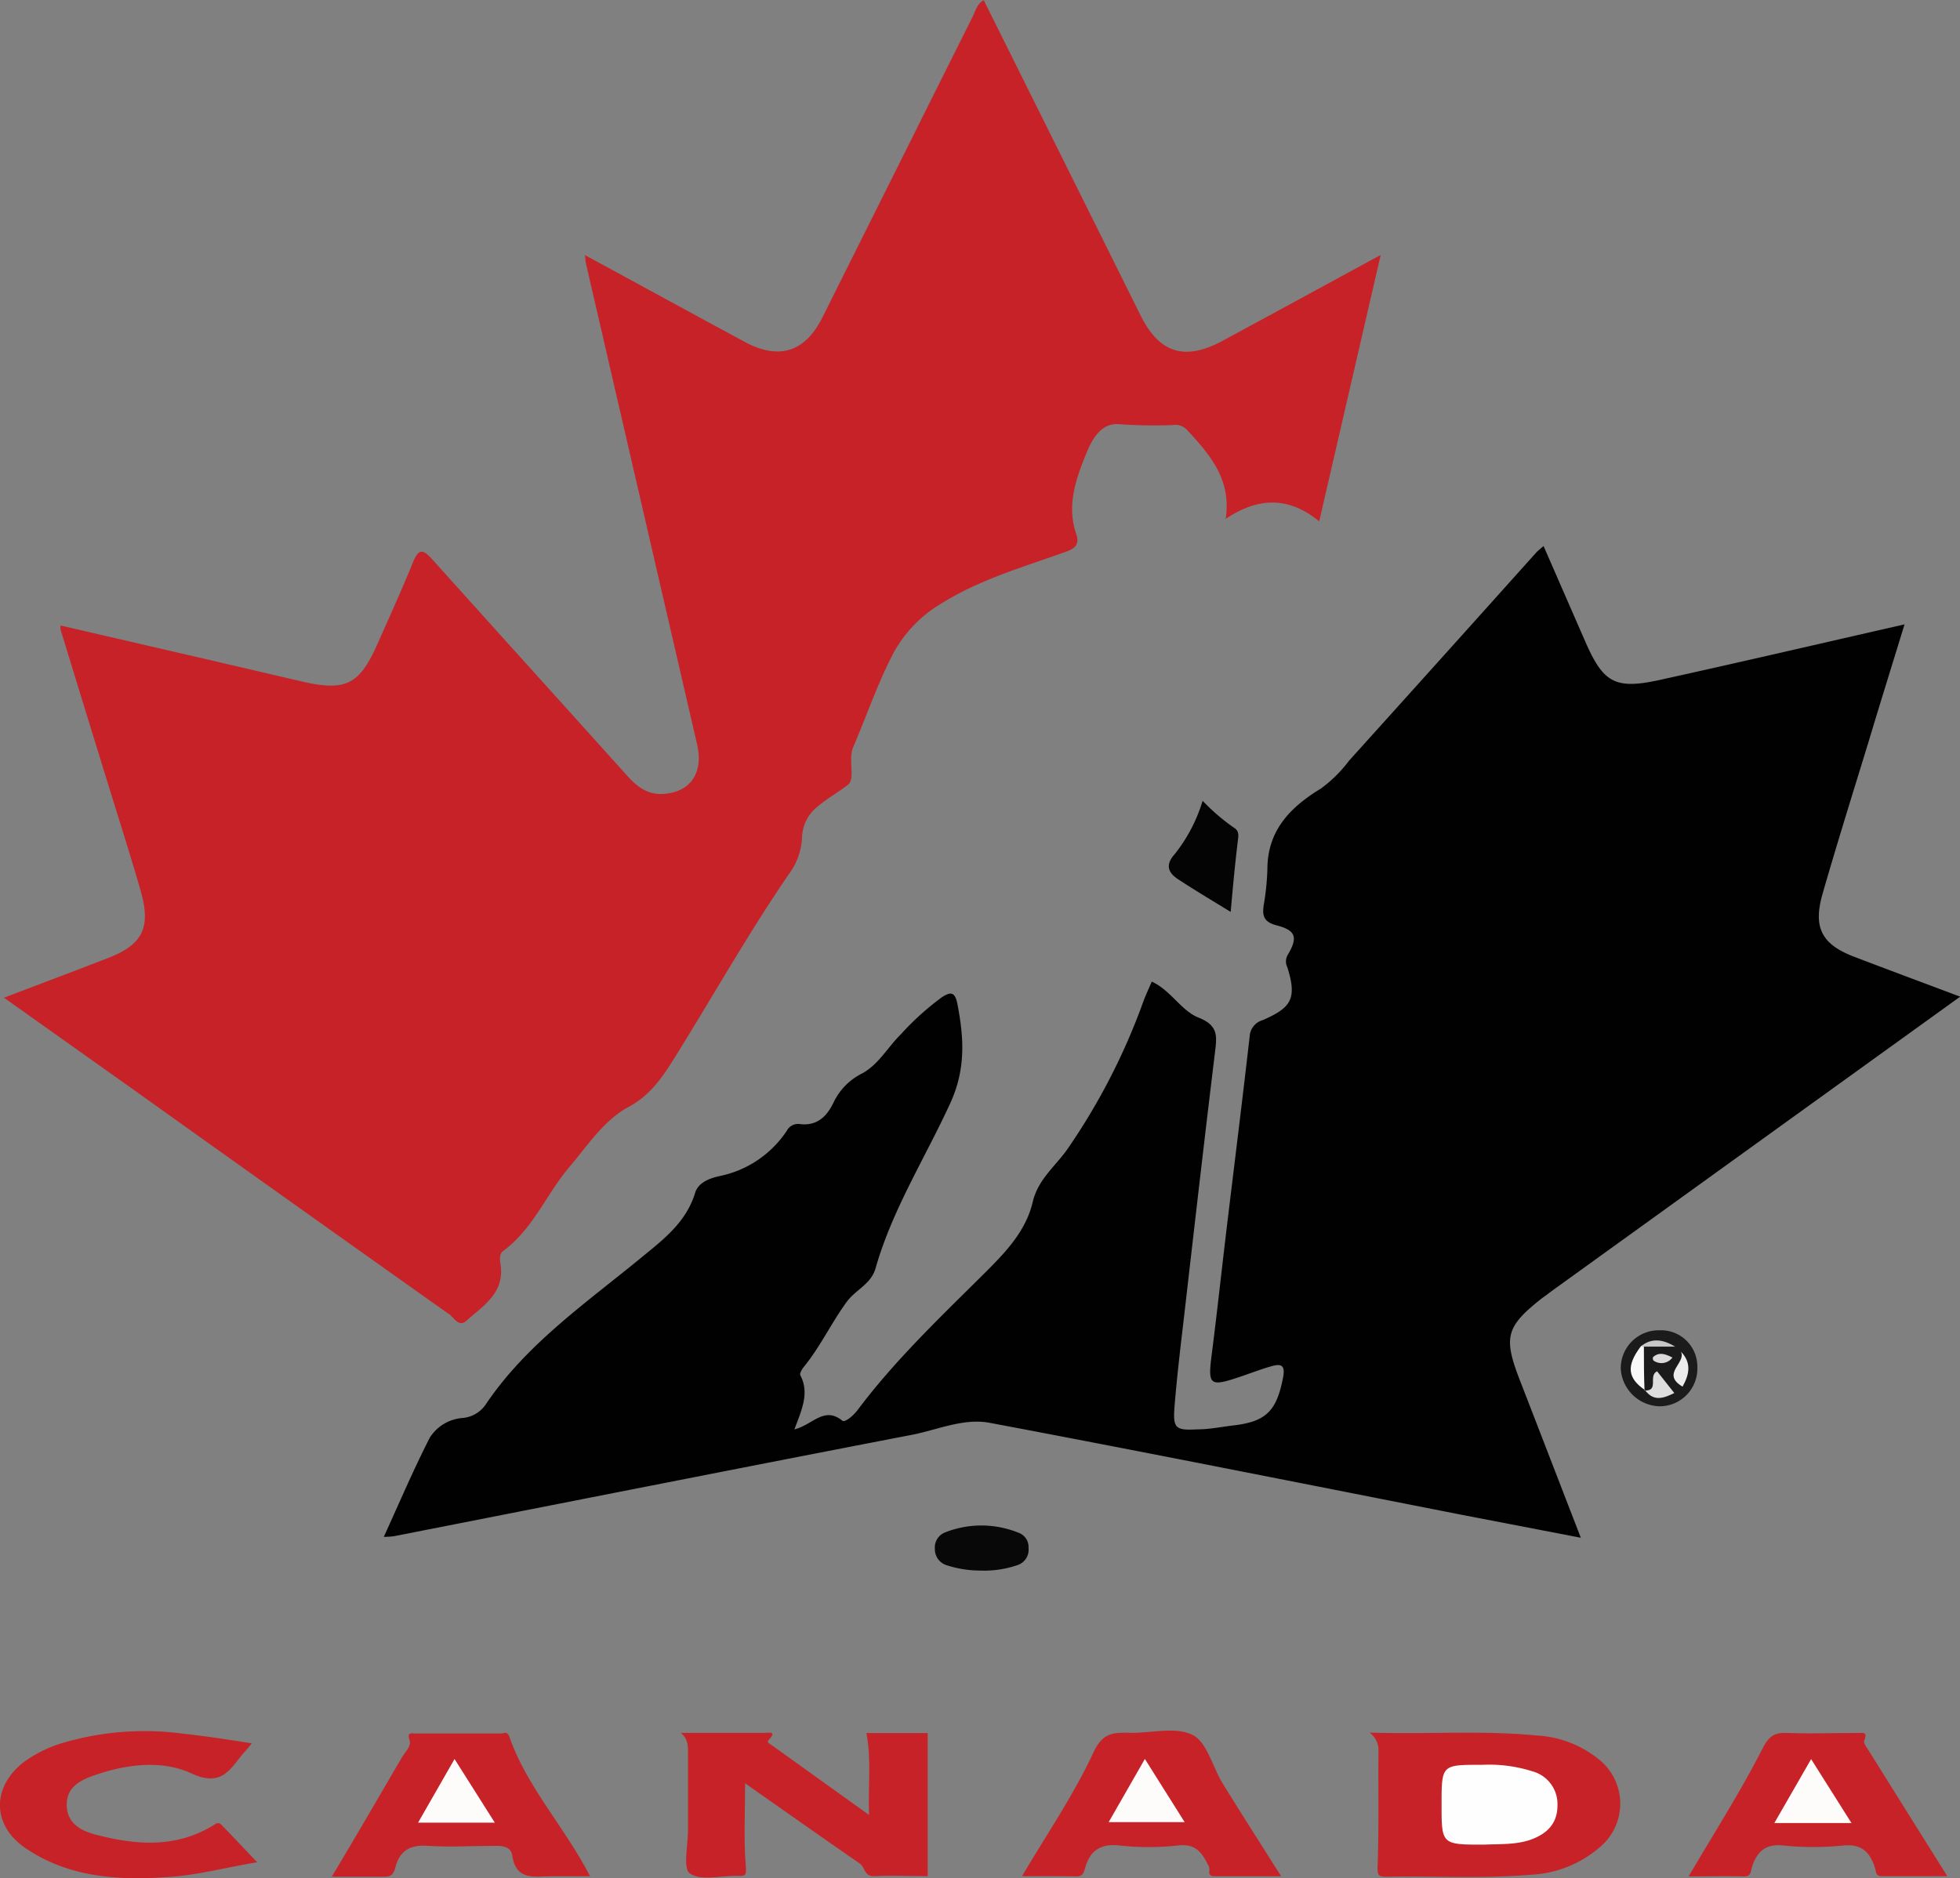
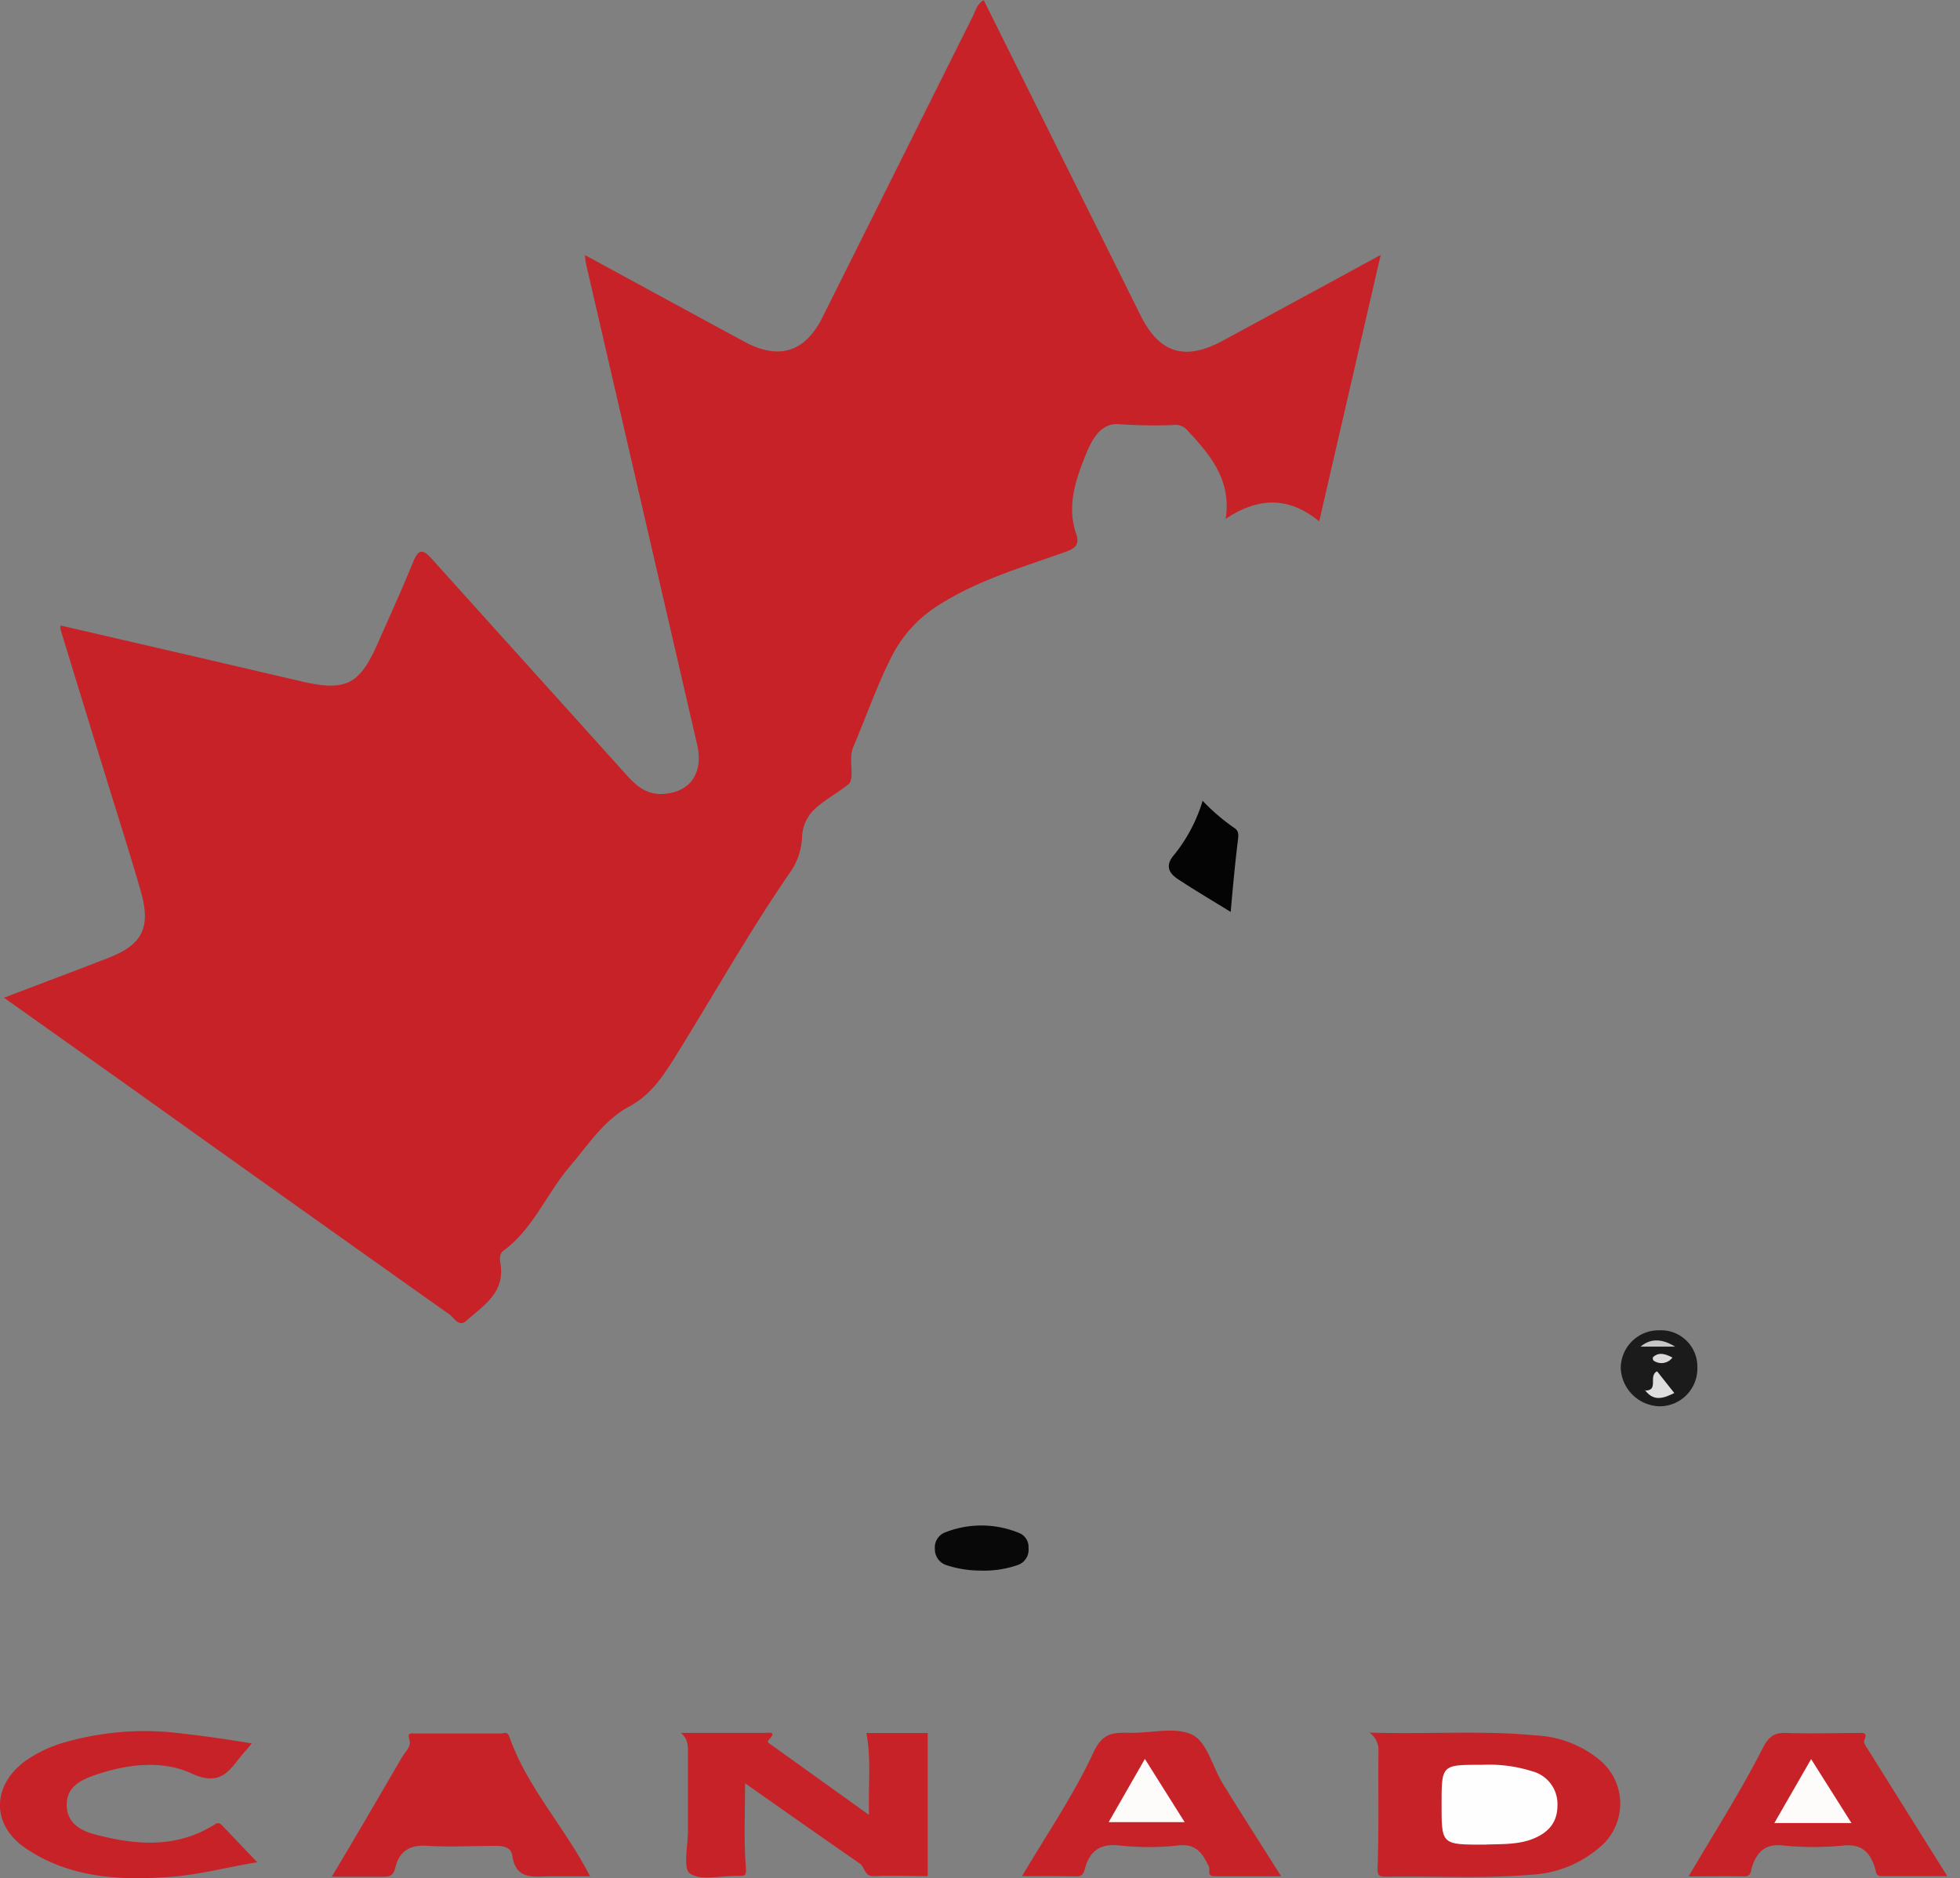
<svg xmlns="http://www.w3.org/2000/svg" id="Layer_1" data-name="Layer 1" viewBox="0 0 242.38 232.34">
  <rect x="0" y="0" width="242.38" height="232.34" fill="#808080" stroke="none" />
  <defs>
    <style>.cls-1{fill:#010101;}.cls-2{fill:#c62227;}.cls-3{fill:#040404;}.cls-4{fill:#080808;}.cls-5{fill:#1c1b1b;}.cls-6{fill:#fffefe;}.cls-7{fill:#fefbfb;}.cls-8{fill:#f9f9f9;}.cls-9{fill:#dedddd;}.cls-10{fill:#edecec;}.cls-11{fill:#c8c7c7;}.cls-12{fill:#dbd9d9;}</style>
  </defs>
-   <path class="cls-1" d="M182.27,203.93c1.93-4.22,3.67-8.32,5.69-12.27a5.27,5.27,0,0,1,4-2.43,3.86,3.86,0,0,0,2.87-1.61c5-7.47,12.35-12.54,19.16-18.13,2.79-2.29,5.65-4.41,6.78-8.11.41-1.31,1.8-1.81,3.09-2.09a13.09,13.09,0,0,0,8.26-5.61,1.56,1.56,0,0,1,1.61-.81c2.16.27,3.37-1,4.18-2.71a7.69,7.69,0,0,1,3.51-3.55c2.06-1.12,3.17-3.26,4.8-4.85a34,34,0,0,1,5.08-4.59c1.07-.68,1.61-.69,1.91.87.81,4.2,1.05,8.05-.91,12.3-3.1,6.76-7.15,13.12-9.21,20.35-.56,2-2.47,2.66-3.57,4.17-1.9,2.6-3.26,5.53-5.27,8-.25.31-.59.86-.47,1.08,1.17,2.22.15,4.32-.73,6.7,2.26-.57,3.68-2.91,5.92-1.08.34.28,1.48-.71,2-1.46,4.63-6.14,10.2-11.42,15.62-16.81,2.59-2.58,5.08-5.18,5.93-8.78.66-2.82,2.82-4.43,4.32-6.58a79.65,79.65,0,0,0,9.35-18.19c.3-.83.69-1.64,1.05-2.49,2.37,1.08,3.64,3.62,5.81,4.46,2.51,1,2.23,2.4,2,4.35-1.29,10.62-2.51,21.25-3.73,31.88-.45,3.89-.93,7.78-1.25,11.69-.24,2.91.05,3.15,2.87,3,1.46,0,2.91-.31,4.37-.48,4.11-.47,5.38-1.83,6.17-5.94.31-1.62-.33-1.7-1.46-1.38-1.4.4-2.77.94-4.16,1.4-3.45,1.14-3.69.88-3.21-2.81.67-5.26,1.24-10.54,1.87-15.81.95-7.87,1.93-15.73,2.83-23.6A2.22,2.22,0,0,1,291,140c3.4-1.51,4.27-2.56,3-6.54a1.61,1.61,0,0,1,.08-1.56c1.24-2.1,1-3-1.41-3.61-1.61-.43-1.78-1.2-1.58-2.54a31.11,31.11,0,0,0,.45-4.39c0-4.83,2.85-7.7,6.63-10a16.64,16.64,0,0,0,3.47-3.44q11.6-12.86,23.14-25.74c.21-.23.47-.42.91-.81l5.2,11.91c2.2,5,3.66,5.86,9.14,4.66,10-2.2,19.94-4.52,30.3-6.88-1.53,5-3,9.69-4.41,14.4-1.93,6.3-3.9,12.58-5.72,18.91-1.22,4.22-.09,6.29,3.94,7.82,4.22,1.61,8.46,3.19,13.07,4.92l-19.94,14.37-30.4,21.92c-.47.34-.91.7-1.36,1-4.49,3.54-4.82,4.83-2.72,10.23,2.47,6.36,4.92,12.73,7.51,19.41l-14.58-2.81c-19.51-3.83-39-7.73-58.54-11.41-3.21-.6-6.43.87-9.61,1.49-21.36,4.12-42.7,8.35-64.05,12.54A9.8,9.8,0,0,1,182.27,203.93Z" transform="translate(-134.81 -13.83)" />
  <path class="cls-2" d="M207.14,45.38c6.83,3.71,13.27,7.23,19.73,10.72,4.27,2.31,7.49,1.29,9.64-3l18.57-37.19c.36-.71.52-1.56,1.38-2.06q9.71,19.5,19.4,39c2.34,4.7,5.49,5.66,10.19,3.11,6.3-3.41,12.59-6.84,19.5-10.59-2.61,11.31-5.08,22-7.6,32.95-3.79-3.1-7.53-3-11.57-.31.75-4.91-2-8-4.83-11.06a2,2,0,0,0-1.76-.54,62.91,62.91,0,0,1-6.58-.11c-2.48-.2-3.52,2.25-4.25,4.07-1.2,3-2.22,6.19-1.06,9.52.54,1.57-.51,1.92-1.65,2.32-5.13,1.83-10.35,3.34-15.07,6.29a16.07,16.07,0,0,0-6.08,6.48c-1.84,3.62-3.17,7.5-4.77,11.24-.68,1.58.29,3.93-.65,4.67-1.19.93-2.62,1.72-3.84,2.77a5,5,0,0,0-1.85,3.82,8.21,8.21,0,0,1-1.65,4.51c-5.08,7.41-9.46,15.24-14.21,22.84-1.32,2.1-2.88,4.48-5.54,5.89-3.09,1.65-5.1,4.79-7.37,7.46-2.84,3.34-4.47,7.63-8.13,10.34-.64.47-.44,1.22-.36,1.83.44,3.47-2.18,5-4.28,6.88-.9.77-1.47-.36-2-.77q-19.6-13.89-39.15-27.86l-16-11.36,9.58-3.64,3.19-1.23c4.38-1.67,5.46-3.77,4.12-8.41s-2.9-9.51-4.36-14.26q-2.78-9-5.53-18a2.18,2.18,0,0,1,0-.5l17.29,4c4.29,1,8.57,2,12.88,3,5.15,1.13,6.82.23,9-4.67,1.48-3.35,3-6.68,4.39-10.09.73-1.83,1.27-1.7,2.47-.35,8,8.91,16,17.75,24,26.65,1.2,1.35,2.51,2.38,4.38,2.3,3.44-.15,5.13-2.58,4.31-6.11L207.28,46.46C207.21,46.16,207.2,45.85,207.14,45.38Z" transform="translate(-134.81 -13.83)" />
  <path class="cls-2" d="M219,228.18h10.28c.62,0,1.68-.27.56.9-.27.29.28.52.51.69,3.81,2.75,7.64,5.48,11.92,8.55-.1-3.75.3-6.93-.32-10.12h7.58V245.9c-2.2,0-4.39-.11-6.56,0-1.3.09-1.16-1.09-1.82-1.55-4.62-3.19-9.21-6.43-14.2-9.94,0,3.69-.18,7,.09,10.3.1,1.18-.12,1.17-.95,1.15h-.24c-2,0-4.38.63-5.72-.29-.89-.61-.24-3.47-.24-5.32,0-3.11,0-6.22,0-9.32C219.89,230,220,229,219,228.18Z" transform="translate(-134.81 -13.83)" />
  <path class="cls-2" d="M304.16,228.14c7.14.23,13.92-.3,20.69.36a13.32,13.32,0,0,1,7.64,2.92,7,7,0,0,1,.14,10.91,14,14,0,0,1-8.48,3.39c-5.95.51-11.92.14-17.88.25-1,0-1.14-.17-1.1-1.31.18-4.82.05-9.64.11-14.46A2.63,2.63,0,0,0,304.16,228.14Z" transform="translate(-134.81 -13.83)" />
  <path class="cls-2" d="M165.94,229.47c-.34.42-.57.74-.83,1-1.76,1.93-2.67,4.56-6.65,2.71-3.6-1.67-8-1.15-12,.25-1.75.61-3.41,1.46-3.4,3.66s1.68,3.16,3.43,3.63c5.1,1.36,10.18,1.78,14.94-1.26.48-.31.74.07,1,.33,1.4,1.45,2.78,2.92,4.19,4.39-3.62.58-7.13,1.55-10.78,1.81-6.3.46-12.47.12-17.88-3.56-4.26-2.9-4.15-7.77,0-10.79a16,16,0,0,1,4.37-2.15,35.71,35.71,0,0,1,15-1.23C160.19,228.57,163,229,165.94,229.47Z" transform="translate(-134.81 -13.83)" />
  <path class="cls-2" d="M207.78,245.91c-1.67,0-3.22,0-4.77,0-2,0-4.4.62-4.85-2.56-.15-1.05-1.11-1.22-2.11-1.2-2.78,0-5.57.18-8.34,0-2.19-.18-3.49.64-4,2.63-.24,1.05-.67,1.21-1.57,1.19-2,0-4.08,0-6.3,0,3-5,5.81-9.87,8.66-14.74.4-.69,1.2-1.36.95-2.16-.32-1,.19-.82.75-.82,3.52,0,7,0,10.56,0,.3,0,.75-.31,1,.3C199.94,234.88,204.63,239.78,207.78,245.91Z" transform="translate(-134.81 -13.83)" />
  <path class="cls-2" d="M261.2,245.9c3.07-5.21,6.4-10.06,8.84-15.33,1.17-2.51,2.56-2.43,4.52-2.4,2.62.05,5.63-.79,7.73.26,1.78.89,2.46,3.94,3.72,6,2.3,3.73,4.67,7.43,7.23,11.48-2.83,0-5.53,0-8.24,0-1,0-.49-.77-.69-1.18-.76-1.58-1.53-2.89-3.77-2.63a33.45,33.45,0,0,1-7.35,0c-2.31-.25-3.59.69-4.17,2.72-.21.75-.34,1.12-1.17,1.11C265.66,245.88,263.48,245.9,261.2,245.9Z" transform="translate(-134.81 -13.83)" />
  <path class="cls-2" d="M375.62,245.9c-2.77,0-5.42,0-8.07,0-.81,0-.69-.46-.87-1-.56-1.82-1.53-3-3.84-2.8a36.93,36.93,0,0,1-7.58,0c-2.19-.22-3.16.83-3.77,2.58-.2.6-.06,1.27-1.05,1.25-2.24-.06-4.48,0-6.81,0,3.18-5.42,6.42-10.48,9.14-15.81.86-1.68,1.58-2,3.15-1.93,2.85.1,5.71,0,8.57,0,.64,0,1.35-.19.85.94-.12.29.33.87.58,1.27C369.09,235.48,372.28,240.57,375.62,245.9Z" transform="translate(-134.81 -13.83)" />
  <path class="cls-3" d="M287,126.63c-2.34-1.44-4.41-2.67-6.44-4-1.27-.82-1.71-1.77-.49-3.14a19.62,19.62,0,0,0,3.46-6.61,25,25,0,0,0,3.9,3.35c.69.42.51,1.08.44,1.74C287.53,120.74,287.28,123.49,287,126.63Z" transform="translate(-134.81 -13.83)" />
  <path class="cls-4" d="M256,208.1a13.51,13.51,0,0,1-4.15-.67,2.06,2.06,0,0,1-1.43-2,2,2,0,0,1,1.34-2.08,12.2,12.2,0,0,1,9,.07,1.86,1.86,0,0,1,1.24,1.88,2,2,0,0,1-1.32,2.11A12.79,12.79,0,0,1,256,208.1Z" transform="translate(-134.81 -13.83)" />
  <path class="cls-5" d="M344.71,182.93a4.67,4.67,0,0,1-4.7,4.85,4.94,4.94,0,0,1-4.77-4.62,4.69,4.69,0,0,1,4.79-4.78A4.49,4.49,0,0,1,344.71,182.93Z" transform="translate(-134.81 -13.83)" />
  <path class="cls-6" d="M318.37,242c-5.29,0-5.29,0-5.29-4.95s0-4.93,5-4.92a17.69,17.69,0,0,1,6.26.81,4.19,4.19,0,0,1,3.07,4.21c0,2.19-1.22,3.43-3.13,4.17S320.07,241.91,318.37,242Z" transform="translate(-134.81 -13.83)" />
-   <path class="cls-7" d="M196,239.28h-9.49l4.51-7.87Z" transform="translate(-134.81 -13.83)" />
  <path class="cls-7" d="M276.39,231.4l4.92,7.82h-9.4Z" transform="translate(-134.81 -13.83)" />
  <path class="cls-7" d="M363.77,239.33h-9.54l4.55-7.91Z" transform="translate(-134.81 -13.83)" />
-   <path class="cls-8" d="M338.23,185.77c-2.16-1.47-2.32-3-.55-5.35.13-.19.27-.19.42,0,0,1.81,0,3.62.08,5.43Z" transform="translate(-134.81 -13.83)" />
  <path class="cls-9" d="M338.18,185.83c1.86.07.4-1.82,1.55-2.38l2.13,2.69c-1.26.61-2.53,1.14-3.63-.37Z" transform="translate(-134.81 -13.83)" />
-   <path class="cls-10" d="M342.88,185.35c-2.72-1.61.5-2.92-.2-4.33C344,182.39,343.74,183.81,342.88,185.35Z" transform="translate(-134.81 -13.83)" />
  <path class="cls-11" d="M338.1,180.4l-.21,0-.21,0c1.35-1.13,2.79-.91,4.28,0Z" transform="translate(-134.81 -13.83)" />
  <path class="cls-12" d="M341.63,181.75a1.69,1.69,0,0,1-2.33.38.45.45,0,0,1-.07-.43C339.94,181.06,340.67,181.26,341.63,181.75Z" transform="translate(-134.81 -13.83)" />
</svg>